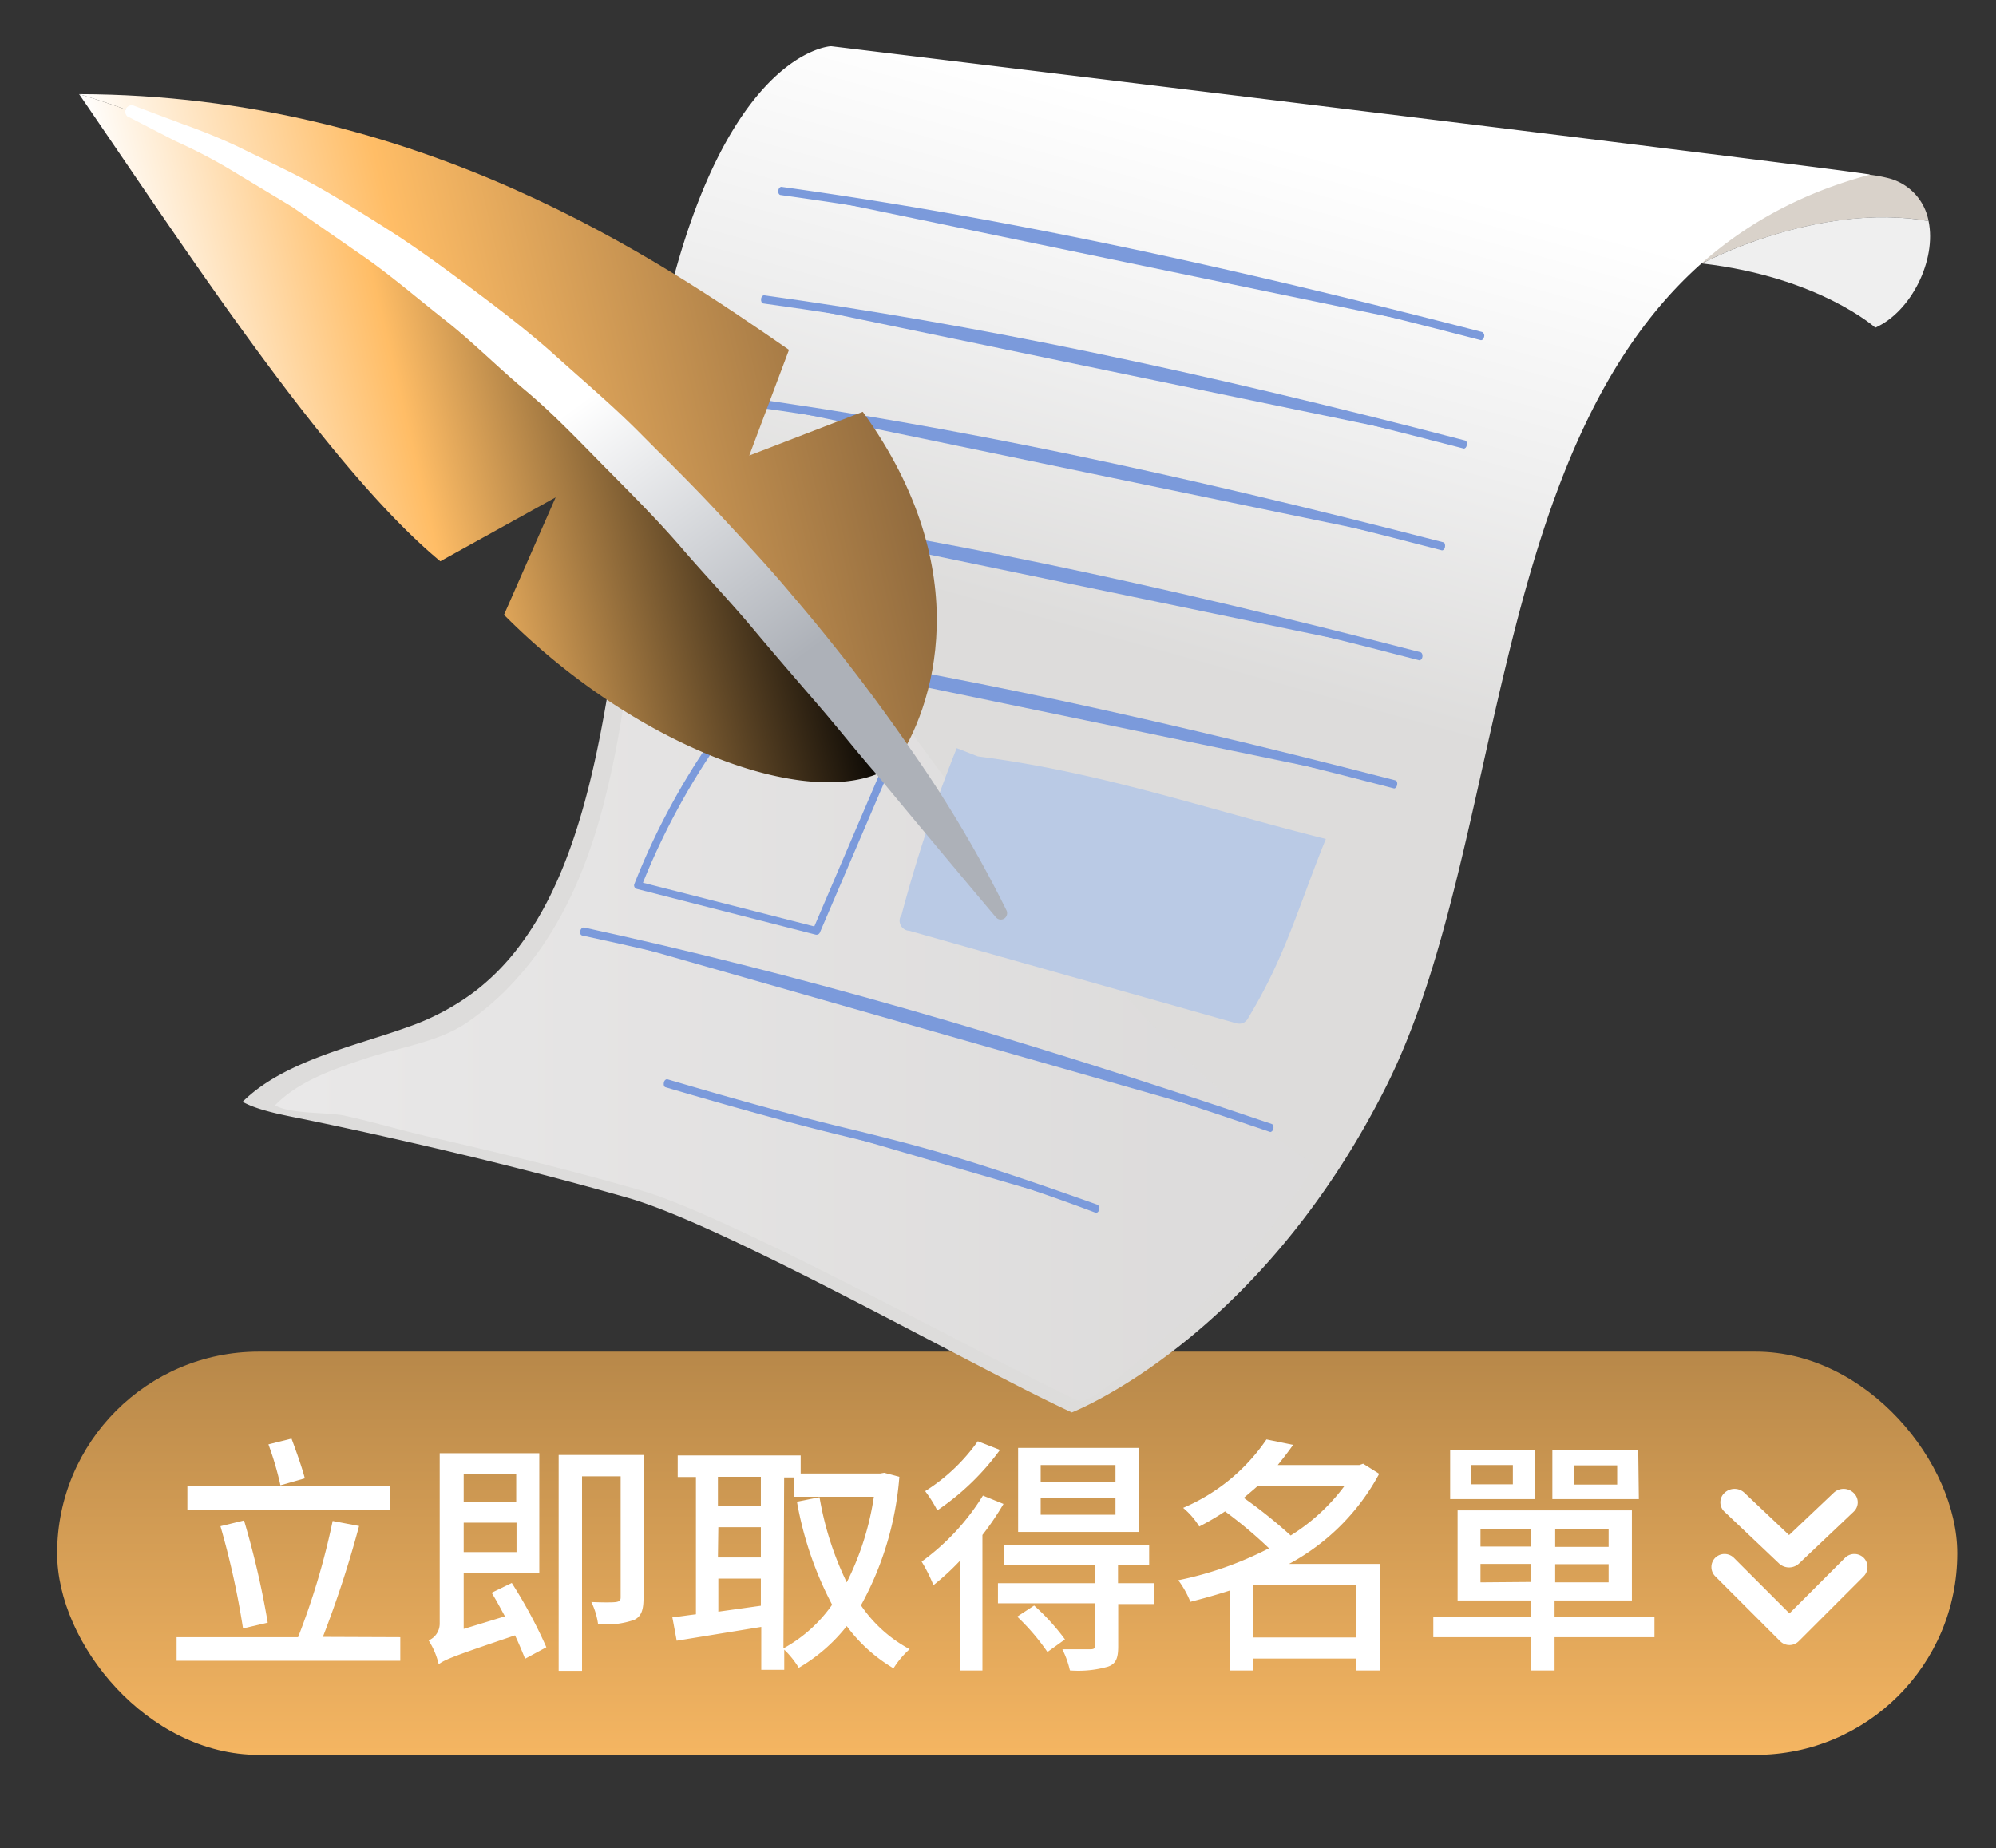
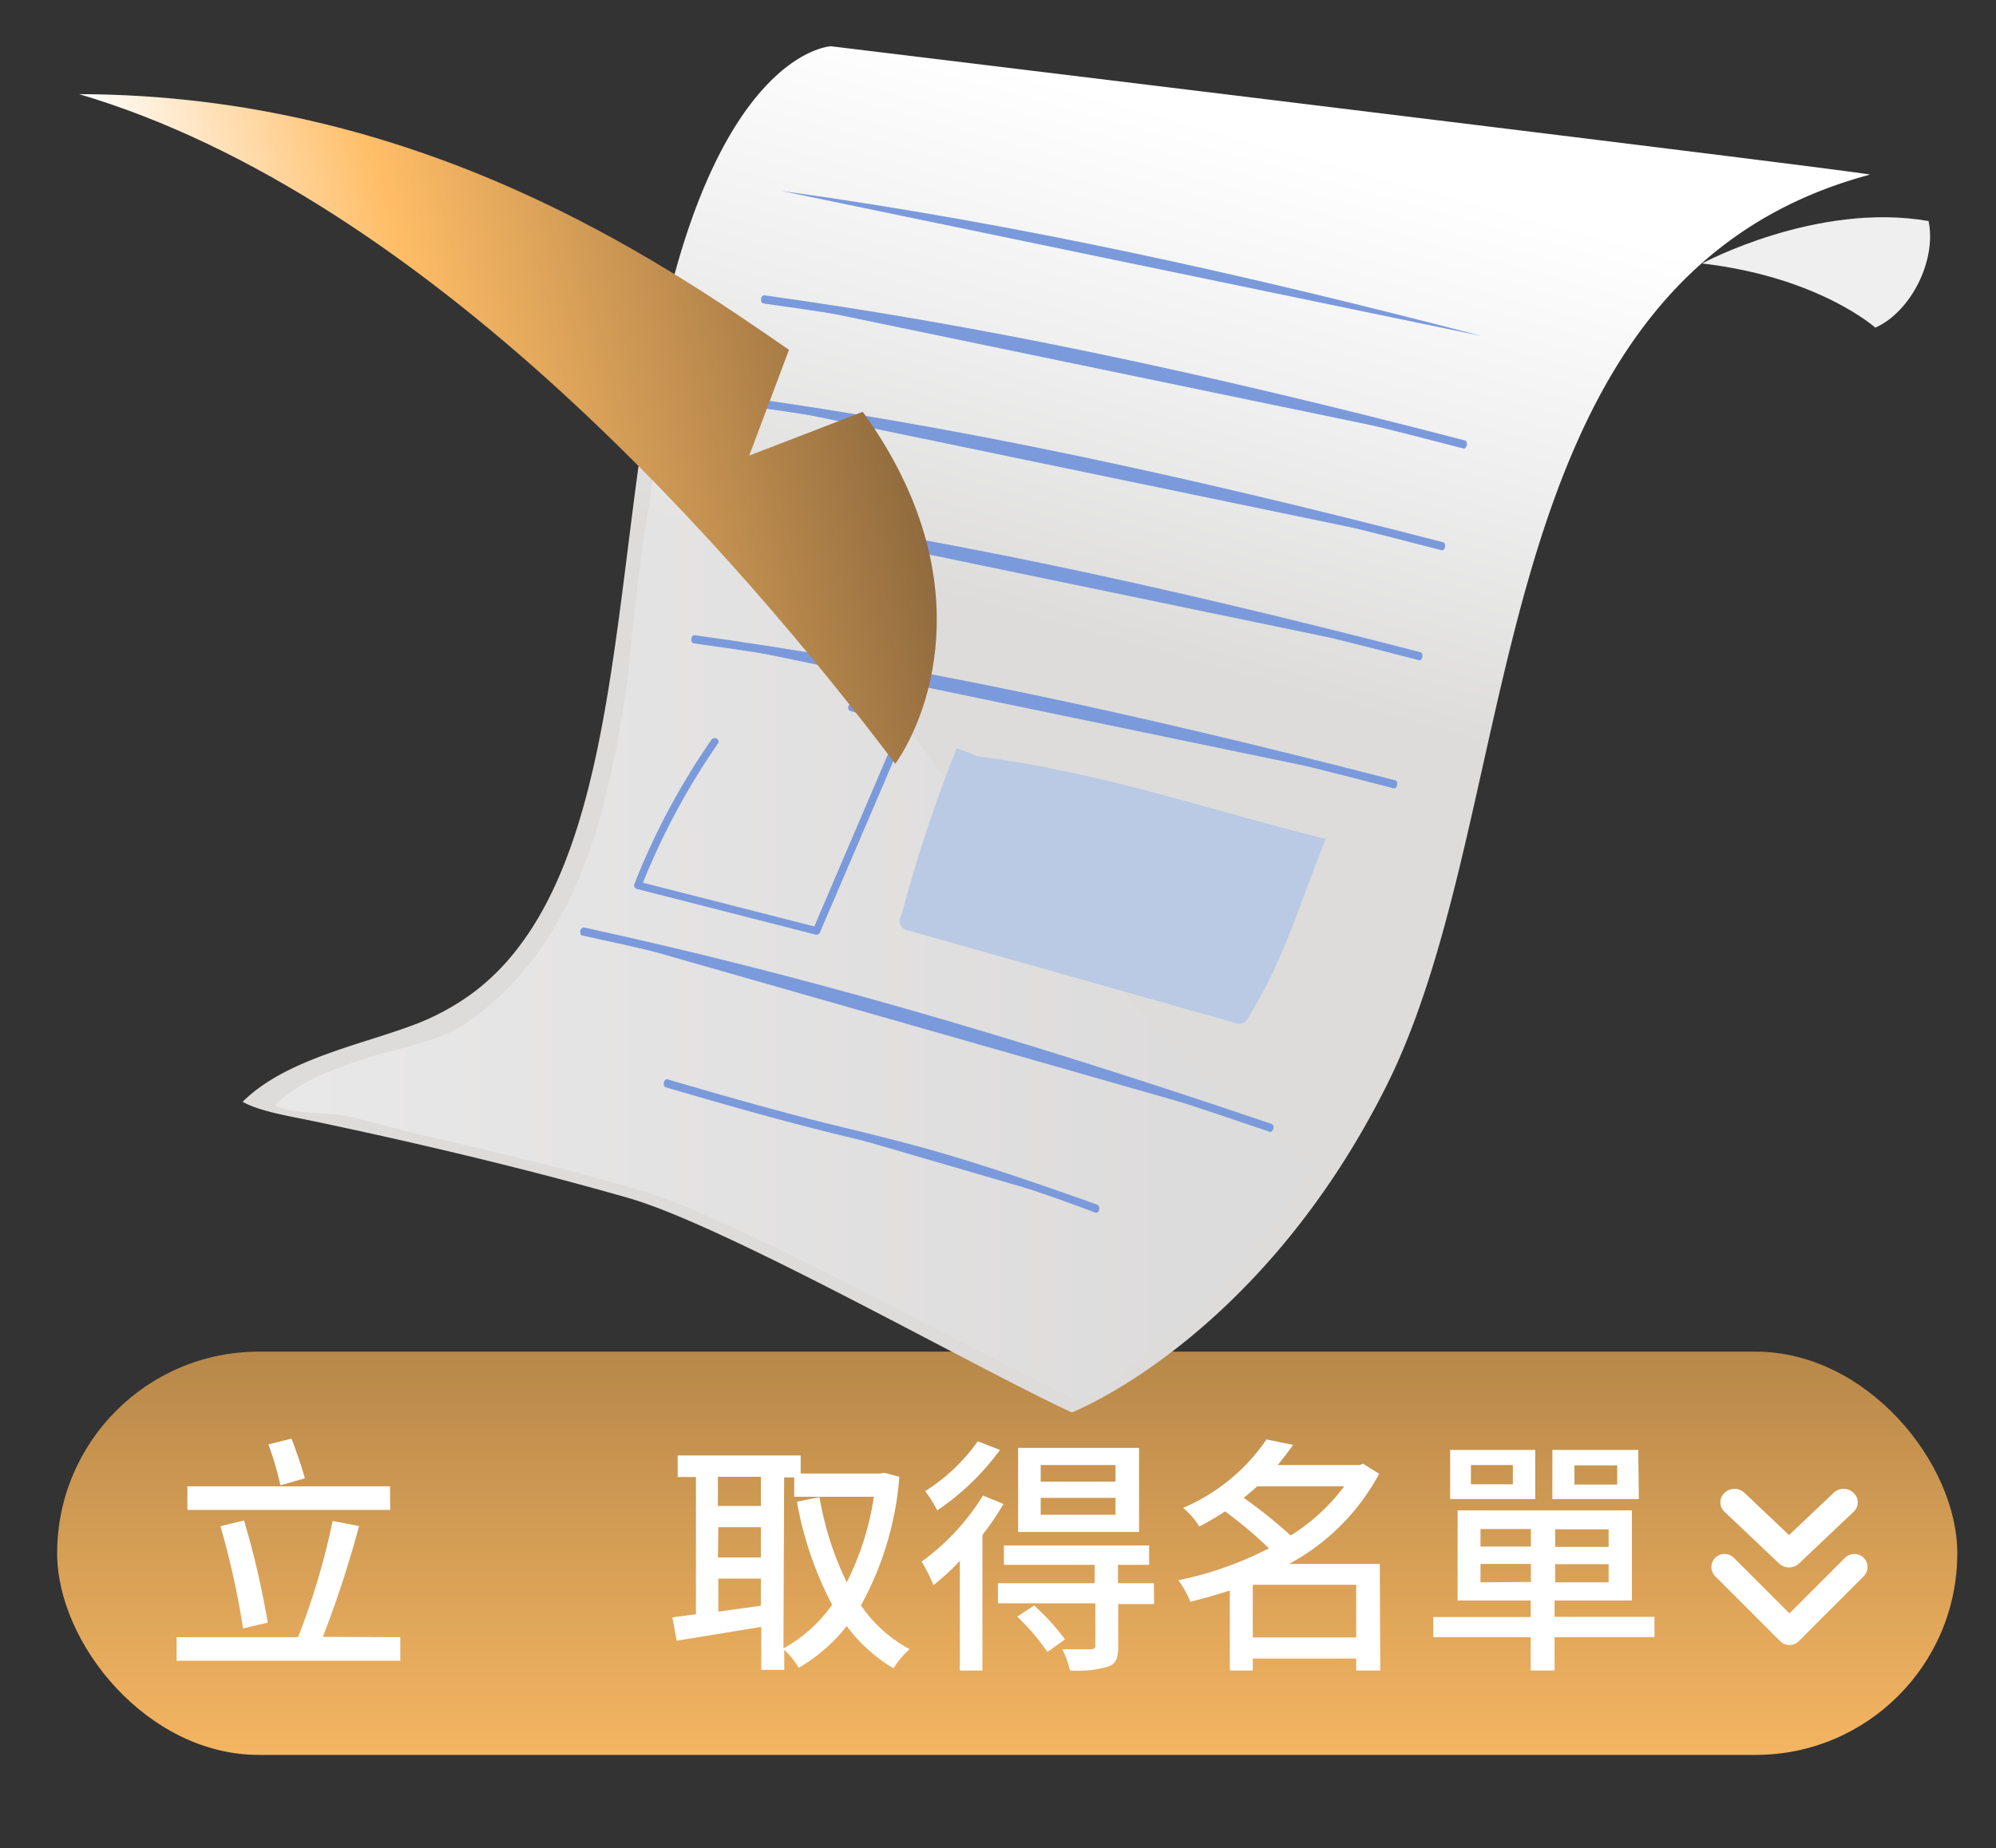
<svg xmlns="http://www.w3.org/2000/svg" viewBox="0 0 198.01 183.37">
  <rect x="0" y="0" width="198.01" height="183.37" fill="#333333" stroke="none" />
  <defs>
    <style>.cls-1{isolation:isolate;}.cls-2{fill:url(#未命名漸層_14);}.cls-3{fill:#d9d2ca;}.cls-4{fill:url(#未命名漸層_9);}.cls-5{fill:#efefef;}.cls-6{opacity:0.35;mix-blend-mode:multiply;fill:url(#未命名漸層_8);}.cls-7{fill:#7b9adb;}.cls-8{fill:#bacae5;}.cls-9{fill:url(#未命名漸層_6);}.cls-10{fill:url(#未命名漸層_2);}.cls-11{fill:url(#未命名漸層_24);}.cls-12{fill:#fff;}</style>
    <linearGradient id="未命名漸層_14" x1="99.92" y1="180.95" x2="99.92" y2="12.42" gradientUnits="userSpaceOnUse">
      <stop offset="0" stop-color="#ffbd66" />
      <stop offset="0.99" />
    </linearGradient>
    <linearGradient id="未命名漸層_9" x1="119.1" y1="11.87" x2="102.59" y2="71.39" gradientUnits="userSpaceOnUse">
      <stop offset="0" stop-color="#fff" />
      <stop offset="0.42" stop-color="#efefef" />
      <stop offset="0.85" stop-color="#dddcdb" />
    </linearGradient>
    <linearGradient id="未命名漸層_8" x1="27.28" y1="86.12" x2="130.44" y2="86.12" gradientUnits="userSpaceOnUse">
      <stop offset="0" stop-color="#fff" />
      <stop offset="0.85" stop-color="#dddcdb" />
    </linearGradient>
    <linearGradient id="未命名漸層_6" x1="968.05" y1="219.29" x2="1039.81" y2="219.29" gradientTransform="translate(-975.25 56.33) rotate(-13.14)" gradientUnits="userSpaceOnUse">
      <stop offset="0" stop-color="#fff" />
      <stop offset="0.38" stop-color="#ffbd66" />
      <stop offset="1" stop-color="#916b3e" />
    </linearGradient>
    <linearGradient id="未命名漸層_2" x1="968.05" y1="219.64" x2="1031.79" y2="219.64" gradientTransform="translate(-975.25 56.33) rotate(-13.14)" gradientUnits="userSpaceOnUse">
      <stop offset="0" stop-color="#fff" />
      <stop offset="0.38" stop-color="#ffbd66" />
      <stop offset="1" />
    </linearGradient>
    <linearGradient id="未命名漸層_24" x1="1003.4" y1="221.41" x2="1016.57" y2="252.13" gradientTransform="translate(-975.25 56.33) rotate(-13.14)" gradientUnits="userSpaceOnUse">
      <stop offset="0" stop-color="#fff" />
      <stop offset="1" stop-color="#adb1b8" />
    </linearGradient>
  </defs>
  <g class="cls-1">
    <g id="圖層_4" data-name="圖層 4">
      <rect class="cls-2" x="5.67" y="134.11" width="188.5" height="40.01" rx="20" />
-       <path class="cls-3" d="M161.34,25.82a50.91,50.91,0,0,1,7.51.32s11.36-6.12,22.47-4.21a5.4,5.4,0,0,0-3.82-4.21,14.35,14.35,0,0,0-5.27-.39S144.64,26.31,161.34,25.82Z" />
      <path class="cls-4" d="M24.07,109.32c1.65.94,4.68,1.43,6.63,1.84q4.47.93,8.92,1.94c7.62,1.73,15.2,3.61,22.71,5.76,9.79,2.81,34.53,16.92,44,21.28,0,0,18.54-7.18,31.17-32.32,14.19-28.26,8.7-80,48-90.49.58-.16-103.06-12.74-103.06-12.74s-12,.44-17.67,32.3C61,58.54,61,81.56,51.39,94.05a23,23,0,0,1-4.34,4.36,24.27,24.27,0,0,1-6.59,3.49C35.34,103.76,28.15,105.25,24.07,109.32Z" />
      <path class="cls-5" d="M168.85,26.14c11.6,1.35,17.19,6.37,17.19,6.37,3.57-1.6,6.09-6.72,5.28-10.58C180.21,20,168.85,26.14,168.85,26.14Z" />
      <path class="cls-6" d="M129.87,115.28a113,113,0,0,1-19.71-18.2c-3-3.38-5.86-6.85-8.72-10.34s-6-7.25-8.78-11A204.17,204.17,0,0,1,77.59,52.2C74.15,46,71,39.62,67.92,33.2c-1.86,6.78-4.11,17.37-5.53,33-.14,1.61-.44,3.2-.7,4.8a93.26,93.26,0,0,1-2,9.51c-1.66,6.11-4.27,12.06-8.58,16.76a27.29,27.29,0,0,1-4.83,4.22c-2.83,1.92-6.76,2.45-10,3.53s-6.66,2.25-9,4.65c1.51.87,5,.67,6.78,1,2.72.58,5.77,1.49,8.48,2.11,7,1.59,14.21,3.36,21.07,5.34C72.55,120.69,98.36,135,107,139c1.23.57,8.08-5.89,8.92-6.61a72.14,72.14,0,0,0,14.48-16.73Z" />
      <path class="cls-7" d="M147,33.34c-23.43-6.09-45.67-11.09-69.49-14.4" />
-       <path class="cls-7" d="M146.93,33.75c.13,0,.26-.13.3-.34a.4.4,0,0,0-.2-.47c-27.11-7-48.54-11.49-69.51-14.4-.14,0-.28.14-.31.37s.07.42.22.44c20.95,2.91,42.37,7.35,69.47,14.4Z" />
      <path class="cls-7" d="M145.25,44.1C121.82,38,99.59,33,75.76,29.7" />
      <path class="cls-7" d="M145.21,44.51c.14,0,.27-.13.3-.34s0-.43-.19-.47c-27.11-7.05-48.55-11.49-69.51-14.4-.15,0-.29.14-.31.37s.07.42.22.44C96.66,33,118.09,37.46,145.18,44.5Z" />
      <path class="cls-7" d="M143.09,54.2C119.66,48.11,97.42,43.11,73.6,39.8" />
      <path class="cls-7" d="M143.05,54.61c.13,0,.27-.13.3-.34s0-.43-.19-.47c-27.11-7-48.55-11.49-69.51-14.41-.15,0-.29.15-.32.37s.07.42.22.44c21,2.91,42.37,7.35,69.47,14.4Z" />
      <path class="cls-7" d="M140.84,65.11C117.42,59,95.18,54,71.36,50.71" />
      <path class="cls-7" d="M140.8,65.52c.14,0,.27-.13.31-.34s-.05-.43-.2-.47c-27.11-7-48.55-11.49-69.51-14.4-.15,0-.29.14-.31.37s.07.42.22.44c20.94,2.91,42.37,7.35,69.47,14.39Z" />
      <path class="cls-7" d="M138.33,77.82c-23.42-6.09-45.66-11.09-69.48-14.4" />
      <path class="cls-7" d="M138.29,78.23c.14,0,.27-.13.31-.34s0-.43-.2-.47c-27.11-7-48.55-11.49-69.51-14.4-.14,0-.29.14-.31.36s.07.43.22.45c21,2.91,42.37,7.35,69.47,14.39Z" />
      <path class="cls-7" d="M126.1,111.91c-22.92-7.8-44.72-14.43-68.24-19.49" />
      <path class="cls-7" d="M126,112.32c.13,0,.27-.12.32-.32s0-.43-.16-.48c-26.51-9-47.56-15-68.25-19.5-.14,0-.3.12-.34.34s0,.42.19.46C78.46,97.27,99.5,103.28,126,112.31Z" />
      <path class="cls-7" d="M108.78,119.92c-22-7.86-19.29-5.56-42.66-12.44" />
      <path class="cls-7" d="M108.74,120.33c.13,0,.26-.12.3-.32a.41.41,0,0,0-.17-.48c-13.18-4.7-17.42-5.75-23.84-7.34-4.2-1-9.44-2.34-18.84-5.11-.14,0-.29.11-.33.33s0,.43.18.47C75.46,110.65,80.69,112,84.9,113a199.09,199.09,0,0,1,23.8,7.33Z" />
      <path class="cls-7" d="M70.57,73.4a70.78,70.78,0,0,0-7.65,14.34.37.37,0,0,0,.26.46L80.9,92.73a.37.37,0,0,0,.42-.17q4.44-10.35,8.87-20.71A.38.38,0,0,0,90,71.3l-5.39-1.45a.37.37,0,0,0-.2.72L89.76,72l-.22-.55Q85.1,81.82,80.67,92.18L81.1,92,63.38,87.48l.26.46a70.72,70.72,0,0,1,7.58-14.17C71.49,73.38,70.84,73,70.57,73.4Z" />
      <path class="cls-8" d="M94.91,74.23a145.39,145.39,0,0,0-5.47,16.53,1,1,0,0,0,.76,1.59l32.35,9.15a1.17,1.17,0,0,0,.78,0,1.16,1.16,0,0,0,.53-.56c3.68-6.06,5-11.14,7.67-17.7-12-3-22.27-6.62-34.52-8.19" />
      <path class="cls-9" d="M7.85,9.34c33.84.08,57.7,16.58,70.42,25.37L74.33,45.2l11.26-4.34c11.48,15.86,7,29.48,3.23,34.93C73.32,55.24,42.37,19.55,7.85,9.34Z" />
-       <path class="cls-10" d="M7.85,9.34c34.52,10.21,65.47,45.9,81,66.45a.08.08,0,0,1,0,0C81.7,81.05,63.49,74.6,50,61l5.12-11.65L43.68,55.69C32.49,46.42,18.16,24.36,7.85,9.34Z" />
-       <path class="cls-11" d="M99.86,90.35a122.47,122.47,0,0,0-9.59-16.12A181.78,181.78,0,0,0,78.54,59c-2.25-2.7-4.74-5.35-7.25-8.07s-5.2-5.34-7.84-8-5.53-5.1-8.28-7.58-5.67-4.69-8.49-6.8-5.59-4.13-8.33-5.86S33,19.31,30.56,18s-4.86-2.41-6.91-3.43a58.18,58.18,0,0,0-5.5-2.25L13.31,10.5a.63.63,0,0,0-.5,1.16l.06,0L17.41,14a54,54,0,0,1,5.16,2.66L29,20.54l7.32,5.08c2.58,1.82,5.11,4,7.82,6.13s5.23,4.68,8,7,5.3,5,7.9,7.63,5.2,5.22,7.59,8,4.84,5.33,7.07,8,4.41,5.18,6.48,7.58,3.92,4.76,5.76,6.85C94,85.33,98.79,91,98.79,91a.63.63,0,0,0,.9.09A.65.65,0,0,0,99.86,90.35Z" />
      <g id="_5" data-name="5">
        <path class="cls-12" d="M178.44,162.84l6.44-6.44a1.3,1.3,0,0,0,0-1.84,1.32,1.32,0,0,0-1.84,0l-5.52,5.52L172,154.56a1.32,1.32,0,0,0-1.84,0,1.3,1.3,0,0,0,0,1.84l6.44,6.44A1.3,1.3,0,0,0,178.44,162.84Zm.06-7.74,5.39-5.11a1.27,1.27,0,0,0,0-1.86,1.43,1.43,0,0,0-2,0l-4.41,4.18-4.41-4.18a1.43,1.43,0,0,0-2,0,1.27,1.27,0,0,0,0,1.86l5.39,5.11A1.45,1.45,0,0,0,178.5,155.1Z" />
      </g>
      <path class="cls-12" d="M39.71,162.44v2.34H17.52v-2.34H29.57A72,72,0,0,0,33,150.91l2.62.5a106.68,106.68,0,0,1-3.59,11Zm-1-12.63H18.59v-2.34h20.1Zm-14.6,11.76a81.65,81.65,0,0,0-2.24-10.14l2.34-.57A85.55,85.55,0,0,1,26.56,161Zm3.71-14.2a31.5,31.5,0,0,0-1.19-4.06l2.29-.57c.47,1.25,1.05,2.89,1.32,3.94Z" />
-       <path class="cls-12" d="M50.77,157.06a47,47,0,0,1,3.43,6.38l-2.11,1.14c-.25-.62-.58-1.44-1-2.32-6.08,2.05-7,2.42-7.57,2.87a7.6,7.6,0,0,0-1-2.37,1.81,1.81,0,0,0,1.1-1.64V144.19h9.88v11.87H46v5.56l4.09-1.25c-.45-.82-.87-1.62-1.32-2.34ZM46,146.25V149h5.21v-2.77ZM51.24,154v-2.92H46V154Zm12.6,4.55c0,1.15-.2,1.82-.92,2.17a8.43,8.43,0,0,1-3.59.42,7.18,7.18,0,0,0-.67-2.19c1.1.05,2.17.05,2.46,0s.45-.13.45-.45V146.48H57.74v19.3H55.42V144.36h8.42Z" />
      <path class="cls-12" d="M89.22,146.53a31.41,31.41,0,0,1-3.81,12.75,13.6,13.6,0,0,0,4.83,4.35,8.73,8.73,0,0,0-1.6,1.9A15.73,15.73,0,0,1,84,161.34a16.89,16.89,0,0,1-4.76,4.14,8.76,8.76,0,0,0-1.44-1.8v2H75.52v-4.26l-8.39,1.37-.43-2.32c.7-.07,1.47-.2,2.34-.3V146.55H67.23v-2.14h12.2v1.79h7.89l.4-.07Zm-18,0v2.89h4.26v-2.89Zm0,8h4.26v-3H71.26Zm4.26,4.79v-2.69H71.26v3.28Zm2.24,4.23a14.22,14.22,0,0,0,4.83-4.33A34.93,34.93,0,0,1,79.06,149l2.24-.45A31.26,31.26,0,0,0,84,157a28.06,28.06,0,0,0,2.69-8.49h-7.9v-1.92h-1Z" />
      <path class="cls-12" d="M99.55,149.22a27.92,27.92,0,0,1-2.09,3.08v13.45H95.22V154.87a25,25,0,0,1-2.62,2.41,15.94,15.94,0,0,0-1.17-2.34,22.86,22.86,0,0,0,6.08-6.55Zm-.35-5.36a25,25,0,0,1-6.22,6,12.43,12.43,0,0,0-1.2-1.91A18.39,18.39,0,0,0,97,143Zm15.29,15.29h-3.56v4.21c0,1.15-.22,1.72-1,2a10.69,10.69,0,0,1-3.79.38,9.26,9.26,0,0,0-.75-2.1c1.25,0,2.44,0,2.79,0s.48-.1.48-.4v-4.16H99v-2h9.59v-1.82h-9v-1.92H114v1.92h-3.09v1.82h3.56Zm-11.9.15a21.87,21.87,0,0,1,3.06,3.36l-1.74,1.25a21.9,21.9,0,0,0-3-3.51ZM113,152H101v-8.34h12Zm-2.34-6.64h-7.42V147h7.42Zm0,3.26h-7.42v1.67h7.42Z" />
      <path class="cls-12" d="M136.93,165.75h-2.39v-1.19H124.28v1.19H122v-7.94c-1.3.42-2.62.79-3.91,1.12a9.51,9.51,0,0,0-1.2-2.14,34.72,34.72,0,0,0,9-3.17,44.19,44.19,0,0,0-4.36-3.66,27,27,0,0,1-2.56,1.5,7.46,7.46,0,0,0-1.6-1.85,19,19,0,0,0,8.27-6.79l2.64.54c-.47.68-1,1.35-1.52,2h8.1l.37-.13,1.59,1a21.93,21.93,0,0,1-8.94,8.94h9Zm-12.2-18.28c-.45.4-.9.77-1.34,1.15a48.51,48.51,0,0,1,4.65,3.73,19.34,19.34,0,0,0,5.31-4.88Zm9.81,15v-5.23H124.28v5.23Z" />
      <path class="cls-12" d="M164.13,162.44h-9.91v3.31h-2.37v-3.31h-9.66v-2h9.66V158.8H144.6v-8.94h17.29v8.94h-7.67v1.62h9.91Zm-11.83-13.7h-8.44v-4.88h8.44Zm-2.22-3.38h-4.16v1.91h4.16Zm-3.21,8.09h5v-1.74h-5Zm5,3.51v-1.79h-5V157Zm10.71-8.22H154v-4.88h8.52Zm-3,3h-5.3v1.74h5.3Zm0,3.46h-5.3V157h5.3Zm.85-9.81h-4.24v1.91h4.24Z" />
    </g>
  </g>
</svg>